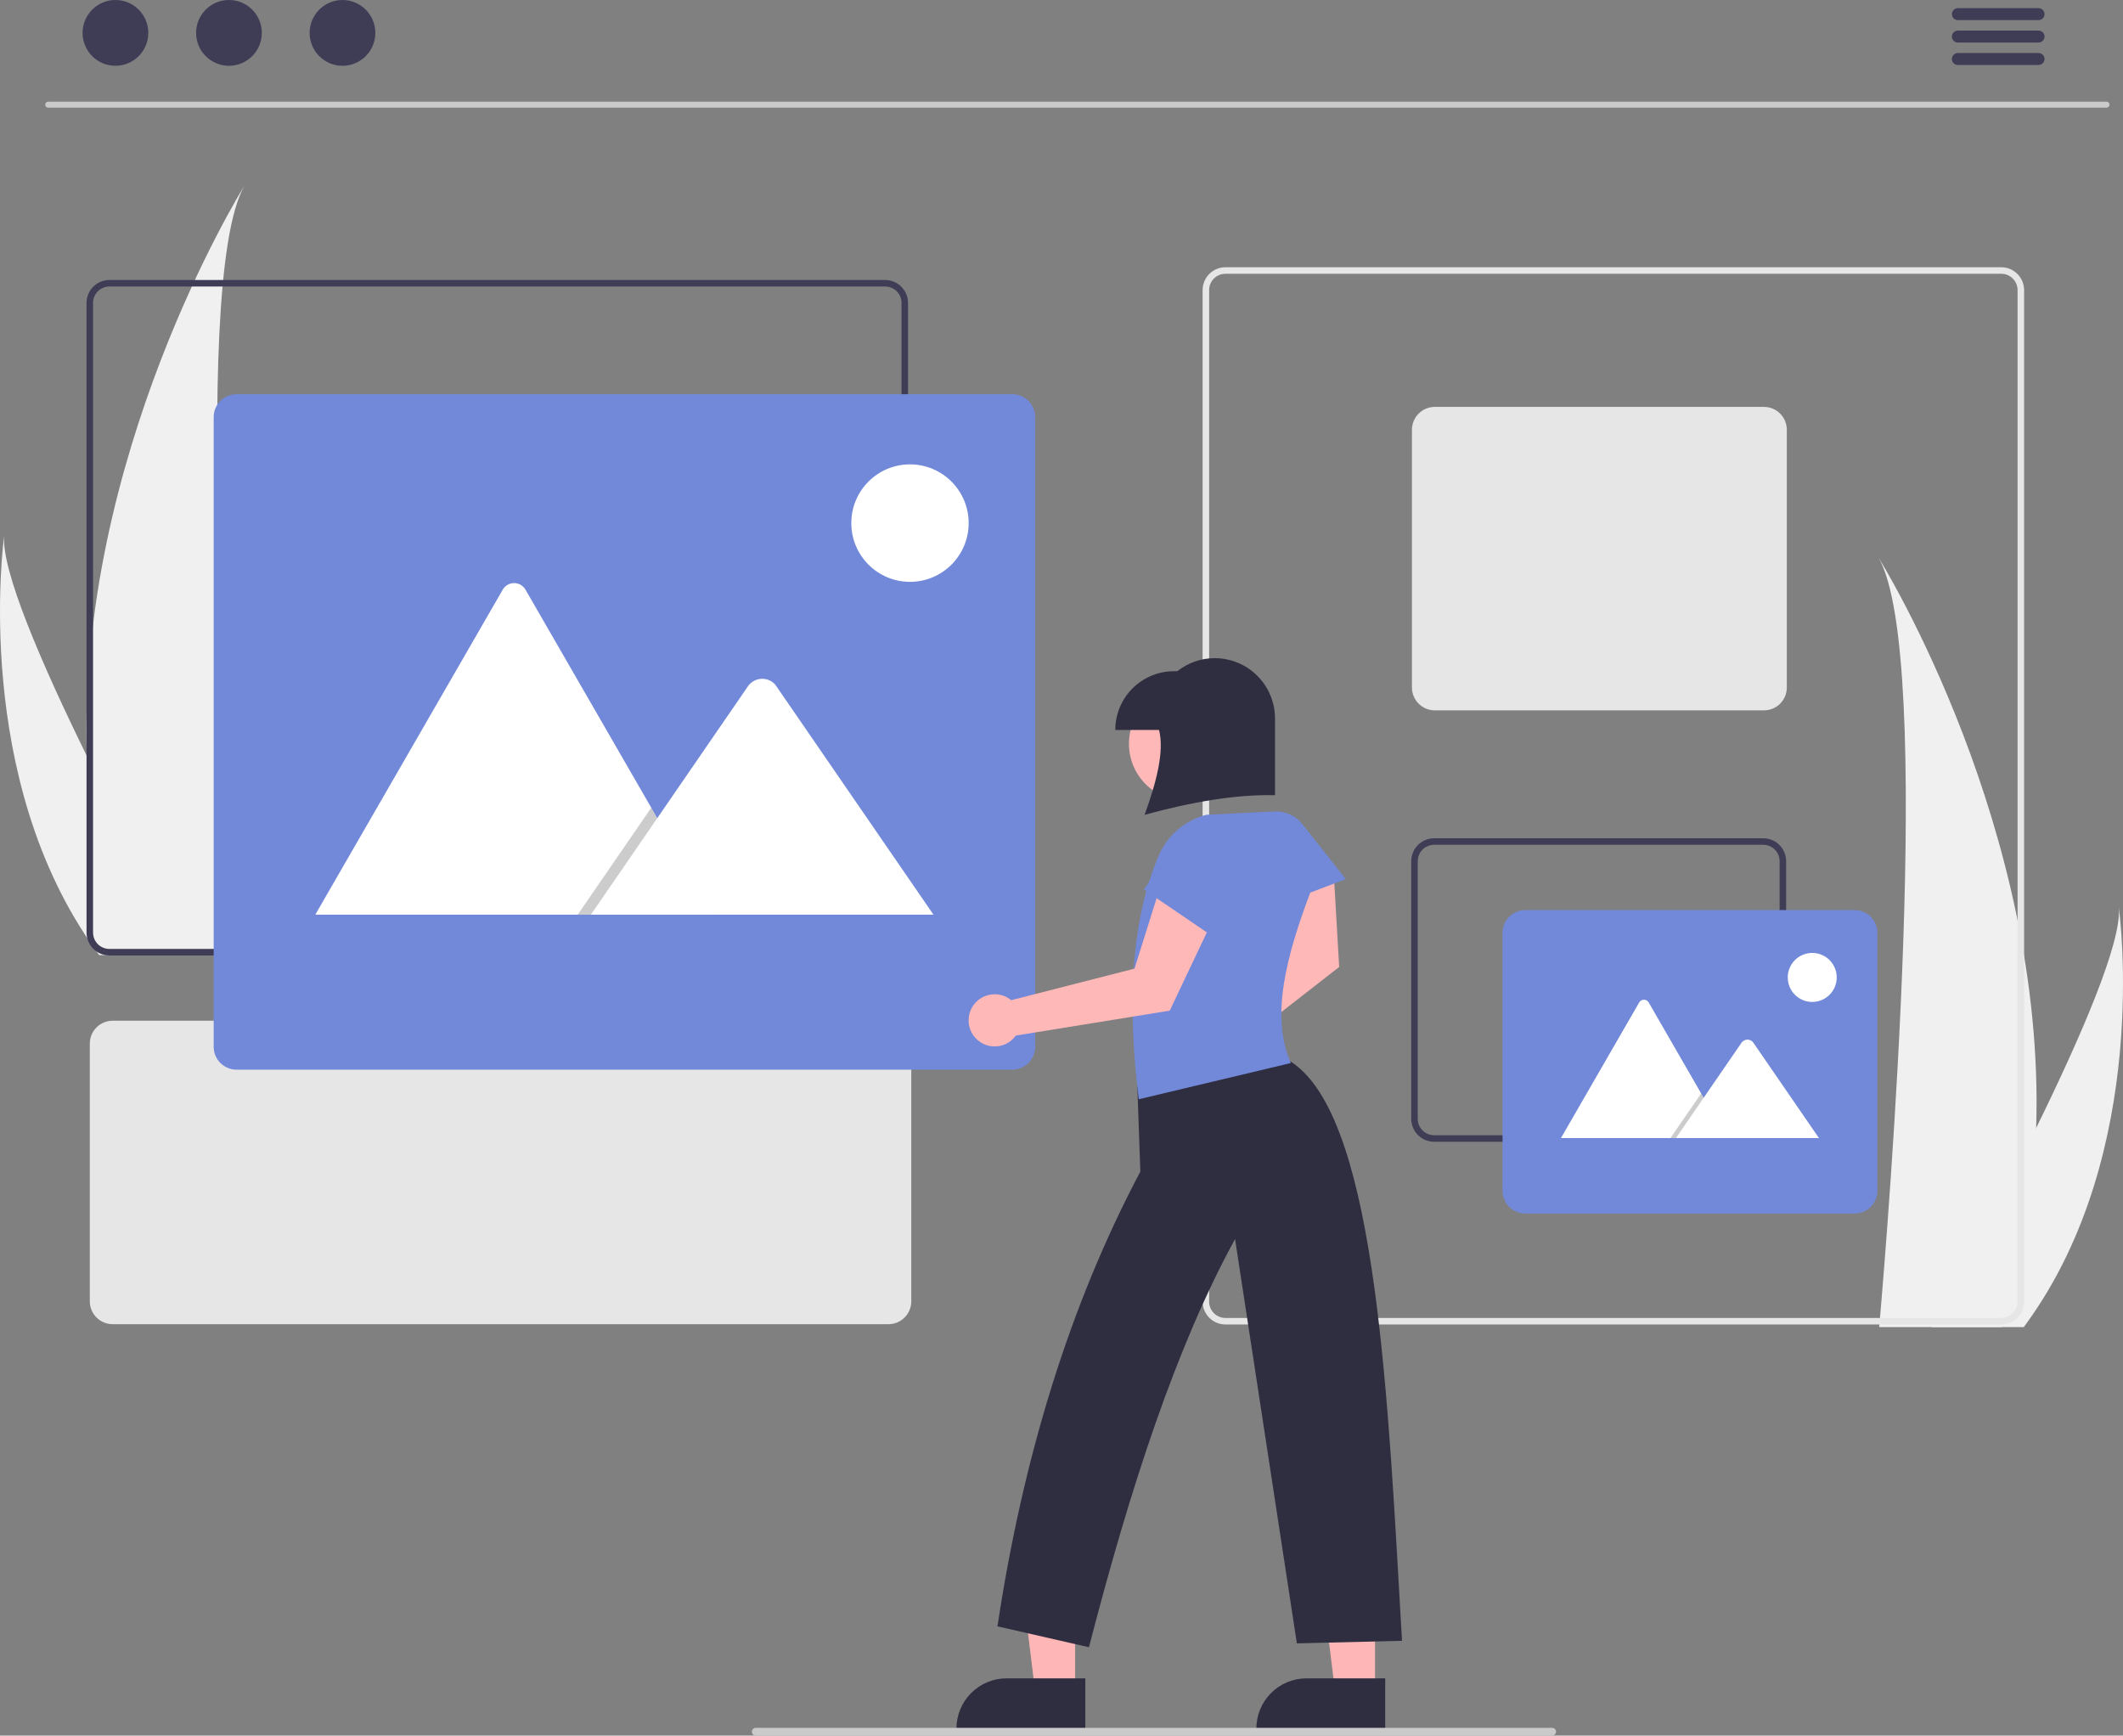
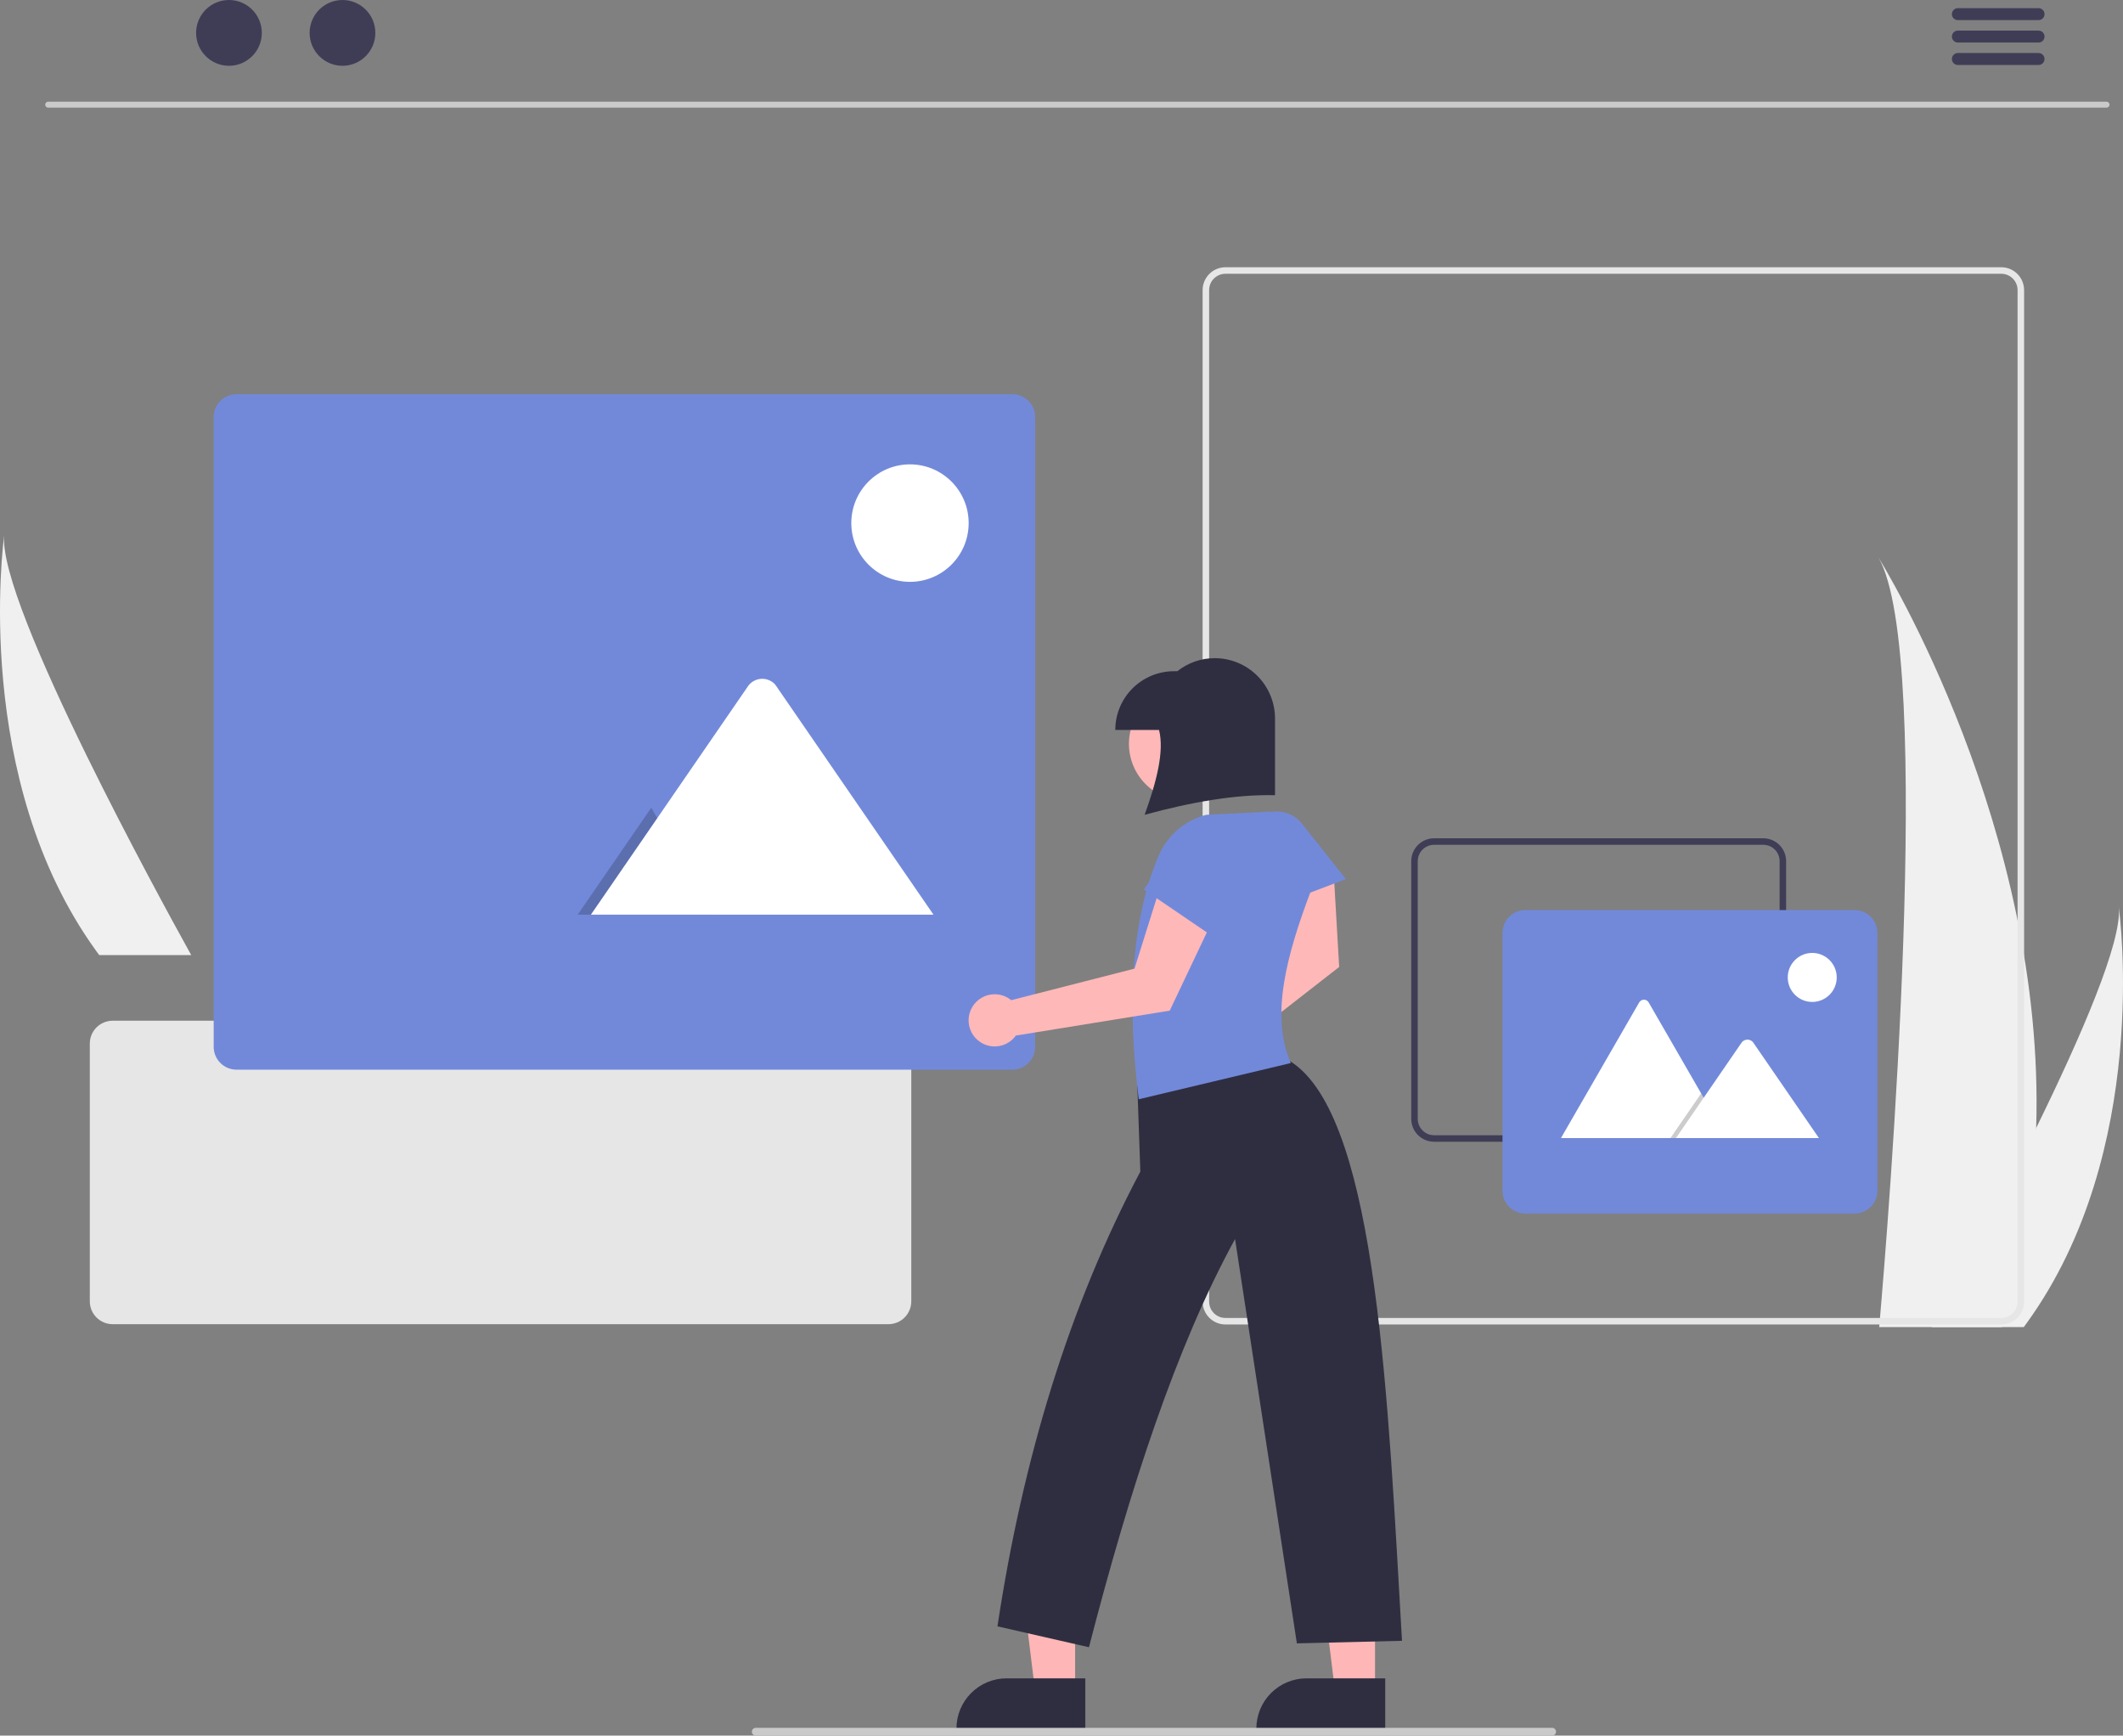
<svg xmlns="http://www.w3.org/2000/svg" width="471" height="385" viewBox="0 0 471 385" fill="none">
  <rect x="0" y="0" width="471" height="385" fill="#808080" stroke="none" />
  <g clip-path="url(#clip0_9_1103)">
    <path d="M451.735 250.216C451.343 264.887 448.888 279.429 444.442 293.414C444.34 293.738 444.234 294.058 444.127 294.383H416.908C416.937 294.092 416.966 293.767 416.995 293.414C418.81 272.532 429.274 145.438 416.763 123.703C417.857 125.467 453.845 183.864 451.735 250.216Z" fill="#F0F0F0" />
    <path d="M449.693 293.414C449.465 293.738 449.228 294.063 448.986 294.383H428.567C428.722 294.107 428.901 293.782 429.109 293.414C432.483 287.32 442.467 269.102 451.735 250.216C461.695 229.92 470.833 208.854 470.063 201.23C470.301 202.949 477.193 255.37 449.693 293.414Z" fill="#F0F0F0" />
-     <path d="M54.237 41.186C41.726 62.921 52.19 190.015 54.005 210.897C54.034 211.25 54.063 211.575 54.092 211.866H26.873C26.766 211.541 26.66 211.221 26.558 210.897C22.112 196.912 19.657 182.37 19.265 167.699C17.155 101.347 53.143 42.95 54.237 41.186Z" fill="#F0F0F0" />
    <path d="M0.937 118.713C0.167 126.337 9.305 147.403 19.265 167.699C28.533 186.585 38.517 204.803 41.891 210.897C42.099 211.265 42.278 211.589 42.433 211.866H22.014C21.772 211.546 21.535 211.221 21.307 210.897C-6.193 172.853 0.699 120.432 0.937 118.713Z" fill="#F0F0F0" />
    <path d="M467.352 23.881H10.693C10.517 23.881 10.348 23.811 10.224 23.686C10.1 23.562 10.03 23.393 10.03 23.217C10.03 23.041 10.1 22.873 10.224 22.748C10.348 22.624 10.517 22.554 10.693 22.554H467.352C467.528 22.554 467.697 22.624 467.821 22.748C467.945 22.873 468.015 23.041 468.015 23.217C468.015 23.393 467.945 23.562 467.821 23.686C467.697 23.811 467.528 23.881 467.352 23.881Z" fill="#CACACA" />
-     <path d="M25.61 14.594C29.637 14.594 32.901 11.327 32.901 7.297C32.901 3.267 29.637 0 25.61 0C21.584 0 18.32 3.267 18.32 7.297C18.32 11.327 21.584 14.594 25.61 14.594Z" fill="#3F3D56" />
    <path d="M50.796 14.594C54.823 14.594 58.087 11.327 58.087 7.297C58.087 3.267 54.823 0 50.796 0C46.77 0 43.506 3.267 43.506 7.297C43.506 11.327 46.77 14.594 50.796 14.594Z" fill="#3F3D56" />
    <path d="M75.982 14.594C80.009 14.594 83.273 11.327 83.273 7.297C83.273 3.267 80.009 0 75.982 0C71.956 0 68.692 3.267 68.692 7.297C68.692 11.327 71.956 14.594 75.982 14.594Z" fill="#3F3D56" />
    <path d="M452.262 4.463H434.367C434.193 4.464 434.02 4.43 433.859 4.363C433.698 4.297 433.551 4.199 433.428 4.076C433.304 3.953 433.206 3.806 433.14 3.645C433.073 3.484 433.038 3.311 433.038 3.137C433.038 2.962 433.073 2.789 433.14 2.628C433.206 2.467 433.304 2.321 433.428 2.197C433.551 2.074 433.698 1.976 433.859 1.91C434.02 1.843 434.193 1.809 434.367 1.81H452.262C452.437 1.809 452.609 1.843 452.771 1.91C452.932 1.976 453.078 2.074 453.202 2.197C453.325 2.321 453.423 2.467 453.49 2.628C453.557 2.789 453.591 2.962 453.591 3.137C453.591 3.311 453.557 3.484 453.49 3.645C453.423 3.806 453.325 3.953 453.202 4.076C453.078 4.199 452.932 4.297 452.771 4.363C452.609 4.43 452.437 4.464 452.262 4.463Z" fill="#3F3D56" />
    <path d="M452.262 9.438H434.367C434.193 9.439 434.02 9.405 433.859 9.338C433.698 9.272 433.551 9.174 433.428 9.051C433.304 8.928 433.206 8.781 433.14 8.62C433.073 8.459 433.038 8.286 433.038 8.112C433.038 7.937 433.073 7.764 433.14 7.603C433.206 7.442 433.304 7.296 433.428 7.172C433.551 7.049 433.698 6.952 433.859 6.885C434.02 6.819 434.193 6.785 434.367 6.785H452.262C452.437 6.785 452.609 6.819 452.771 6.885C452.932 6.952 453.078 7.049 453.202 7.172C453.325 7.296 453.423 7.442 453.49 7.603C453.557 7.764 453.591 7.937 453.591 8.112C453.591 8.286 453.557 8.459 453.49 8.62C453.423 8.781 453.325 8.928 453.202 9.051C453.078 9.174 452.932 9.272 452.771 9.338C452.609 9.405 452.437 9.439 452.262 9.438Z" fill="#3F3D56" />
    <path d="M452.262 14.414H434.367C434.193 14.414 434.02 14.38 433.859 14.313C433.698 14.247 433.551 14.149 433.428 14.026C433.304 13.903 433.206 13.756 433.14 13.595C433.073 13.434 433.038 13.261 433.038 13.087C433.038 12.912 433.073 12.739 433.14 12.578C433.206 12.417 433.304 12.271 433.428 12.148C433.551 12.024 433.698 11.927 433.859 11.86C434.02 11.794 434.193 11.76 434.367 11.76H452.262C452.437 11.76 452.609 11.794 452.771 11.86C452.932 11.927 453.078 12.024 453.202 12.148C453.325 12.271 453.423 12.417 453.49 12.578C453.557 12.739 453.591 12.912 453.591 13.087C453.591 13.261 453.557 13.434 453.49 13.595C453.423 13.756 453.325 13.903 453.202 14.026C453.078 14.149 452.932 14.247 452.771 14.313C452.609 14.38 452.437 14.414 452.262 14.414Z" fill="#3F3D56" />
    <path d="M443.995 293.804H271.869C270.527 293.803 269.24 293.268 268.291 292.318C267.342 291.369 266.808 290.081 266.806 288.737V64.349C266.808 63.005 267.342 61.717 268.291 60.767C269.24 59.818 270.527 59.283 271.869 59.282H443.995C445.337 59.283 446.624 59.818 447.573 60.767C448.522 61.717 449.056 63.005 449.058 64.349V288.737C449.056 290.081 448.522 291.369 447.573 292.318C446.624 293.268 445.337 293.803 443.995 293.804ZM271.869 60.73C270.91 60.731 269.991 61.112 269.313 61.791C268.635 62.469 268.254 63.389 268.253 64.349V288.737C268.254 289.697 268.635 290.617 269.313 291.295C269.991 291.974 270.91 292.355 271.869 292.356H443.995C444.954 292.355 445.873 291.974 446.551 291.295C447.229 290.617 447.61 289.697 447.611 288.737V64.349C447.61 63.389 447.229 62.469 446.551 61.791C445.873 61.112 444.954 60.731 443.995 60.73H271.869Z" fill="#E6E6E6" />
-     <path d="M391.354 157.578H318.309C316.967 157.576 315.68 157.042 314.731 156.092C313.782 155.142 313.248 153.854 313.246 152.511V95.328C313.248 93.985 313.782 92.697 314.731 91.747C315.68 90.797 316.966 90.263 318.309 90.261H391.354C392.696 90.263 393.983 90.797 394.932 91.747C395.881 92.697 396.415 93.985 396.416 95.328V152.511C396.415 153.854 395.881 155.142 394.932 156.092C393.983 157.042 392.696 157.576 391.354 157.578Z" fill="#E6E6E6" />
    <path d="M391.2 253.269H318.155C316.813 253.268 315.526 252.734 314.577 251.784C313.628 250.834 313.094 249.546 313.092 248.203V191.02C313.094 189.676 313.628 188.388 314.577 187.439C315.526 186.489 316.813 185.954 318.155 185.953H391.2C392.542 185.954 393.829 186.489 394.778 187.439C395.727 188.388 396.261 189.676 396.263 191.02V248.203C396.261 249.546 395.727 250.834 394.778 251.784C393.829 252.734 392.542 253.268 391.2 253.269ZM318.155 187.4C317.196 187.402 316.277 187.783 315.599 188.462C314.921 189.14 314.54 190.06 314.539 191.02V248.203C314.54 249.162 314.921 250.082 315.599 250.76C316.277 251.439 317.196 251.821 318.155 251.822H391.2C392.159 251.821 393.078 251.439 393.756 250.76C394.434 250.082 394.815 249.162 394.816 248.203V191.02C394.815 190.06 394.434 189.14 393.756 188.462C393.078 187.783 392.159 187.402 391.2 187.4H318.155Z" fill="#3F3D56" />
    <path d="M411.45 269.194H338.405C337.063 269.192 335.776 268.658 334.827 267.708C333.878 266.758 333.344 265.47 333.343 264.127V206.944C333.344 205.601 333.878 204.313 334.827 203.363C335.776 202.413 337.063 201.879 338.405 201.877H411.45C412.793 201.879 414.079 202.413 415.028 203.363C415.977 204.313 416.511 205.601 416.513 206.944V264.127C416.511 265.47 415.977 266.758 415.028 267.708C414.079 268.658 412.793 269.192 411.45 269.194Z" fill="#7289DA" />
    <path d="M383.123 252.451H346.452C346.406 252.451 346.36 252.448 346.315 252.44L363.658 222.373C363.764 222.186 363.918 222.03 364.104 221.921C364.289 221.813 364.5 221.756 364.715 221.756C364.93 221.756 365.141 221.813 365.327 221.921C365.513 222.03 365.666 222.186 365.772 222.373L377.412 242.55L377.97 243.516L383.123 252.451Z" fill="white" />
    <path opacity="0.2" d="M383.122 252.451H370.603L376.749 243.516L377.191 242.873L377.412 242.55L377.969 243.516L383.122 252.451Z" fill="black" />
    <path d="M403.541 252.451H371.823L377.97 243.516L378.412 242.872L386.421 231.228C386.563 231.05 386.74 230.904 386.942 230.799C387.143 230.694 387.365 230.633 387.592 230.62C387.819 230.606 388.046 230.64 388.258 230.72C388.471 230.8 388.665 230.924 388.826 231.084C388.868 231.129 388.906 231.178 388.942 231.228L403.541 252.451Z" fill="white" />
    <path d="M402.056 222.256C405.056 222.256 407.488 219.822 407.488 216.819C407.488 213.816 405.056 211.382 402.056 211.382C399.055 211.382 396.623 213.816 396.623 216.819C396.623 219.822 399.055 222.256 402.056 222.256Z" fill="white" />
    <path d="M197.112 293.739H24.986C23.644 293.737 22.357 293.203 21.408 292.253C20.459 291.303 19.925 290.015 19.924 288.672V231.489C19.925 230.146 20.459 228.858 21.408 227.908C22.357 226.958 23.644 226.424 24.986 226.422H197.112C198.455 226.424 199.741 226.958 200.69 227.908C201.639 228.858 202.173 230.146 202.175 231.489V288.672C202.173 290.015 201.639 291.303 200.69 292.253C199.741 293.203 198.455 293.737 197.112 293.739Z" fill="#E6E6E6" />
-     <path d="M196.389 211.945H24.263C22.921 211.944 21.634 211.409 20.685 210.46C19.736 209.51 19.202 208.222 19.2 206.879V67.178C19.202 65.835 19.736 64.547 20.685 63.597C21.634 62.647 22.921 62.113 24.263 62.112H196.389C197.731 62.113 199.018 62.648 199.967 63.597C200.916 64.547 201.45 65.835 201.452 67.178V206.879C201.45 208.222 200.916 209.51 199.967 210.46C199.018 211.409 197.731 211.944 196.389 211.945ZM24.263 63.559C23.304 63.56 22.385 63.942 21.707 64.621C21.029 65.299 20.648 66.219 20.647 67.178V206.879C20.648 207.838 21.029 208.758 21.707 209.436C22.385 210.115 23.304 210.497 24.263 210.498H196.389C197.348 210.497 198.267 210.115 198.945 209.436C199.623 208.758 200.004 207.838 200.005 206.879V67.178C200.004 66.219 199.623 65.299 198.945 64.621C198.267 63.942 197.348 63.56 196.389 63.559H24.263Z" fill="#3F3D56" />
    <path d="M224.595 237.28H52.468C51.126 237.278 49.84 236.744 48.89 235.794C47.941 234.844 47.407 233.556 47.406 232.213V92.513C47.407 91.169 47.941 89.882 48.89 88.932C49.839 87.982 51.126 87.447 52.468 87.446H224.595C225.937 87.447 227.224 87.982 228.173 88.932C229.122 89.882 229.656 91.169 229.657 92.513V232.213C229.656 233.556 229.122 234.844 228.173 235.794C227.224 236.744 225.937 237.278 224.595 237.28Z" fill="#7289DA" />
-     <path d="M158.169 202.897H70.294C70.184 202.899 70.074 202.89 69.966 202.871L111.527 130.821C111.78 130.372 112.148 129.999 112.593 129.739C113.038 129.479 113.544 129.342 114.059 129.342C114.575 129.342 115.08 129.479 115.525 129.739C115.97 129.999 116.338 130.372 116.592 130.821L144.485 179.172L145.821 181.486L158.169 202.897Z" fill="white" />
    <path opacity="0.2" d="M158.169 202.897H128.166L142.895 181.486L143.955 179.943L144.485 179.172L145.821 181.486L158.169 202.897Z" fill="black" />
    <path d="M207.097 202.897H131.093L145.821 181.486L146.881 179.943L166.073 152.04C166.412 151.614 166.838 151.264 167.321 151.013C167.804 150.761 168.335 150.615 168.879 150.582C169.422 150.55 169.967 150.632 170.476 150.824C170.986 151.016 171.45 151.312 171.838 151.695C171.937 151.804 172.029 151.919 172.114 152.04L207.097 202.897Z" fill="white" />
    <path d="M201.885 129.066C209.075 129.066 214.903 123.233 214.903 116.037C214.903 108.841 209.075 103.008 201.885 103.008C194.696 103.008 188.867 108.841 188.867 116.037C188.867 123.233 194.696 129.066 201.885 129.066Z" fill="white" />
    <path d="M261.297 229.989C262.47 229.343 263.832 229.127 265.148 229.377L285.774 210.086L282.35 192.884L295.892 193.619L297.103 214.498L269.815 235.766C269.696 236.751 269.325 237.688 268.739 238.488C268.153 239.288 267.372 239.924 266.47 240.335C265.568 240.746 264.575 240.918 263.588 240.834C262.6 240.751 261.65 240.415 260.83 239.858C260.009 239.302 259.346 238.544 258.902 237.657C258.459 236.769 258.25 235.783 258.297 234.792C258.344 233.802 258.645 232.839 259.17 231.998C259.695 231.157 260.428 230.465 261.297 229.989Z" fill="#FFB8B8" />
    <path d="M238.522 375.197H229.655L225.437 340.968H238.523L238.522 375.197Z" fill="#FFB6B6" />
    <path d="M240.783 383.799L212.193 383.798V383.436C212.193 380.482 213.366 377.649 215.453 375.561C217.54 373.472 220.37 372.299 223.321 372.299L240.783 372.299L240.783 383.799Z" fill="#2F2E41" />
    <path d="M305.058 375.197H296.191L291.973 340.968H305.059L305.058 375.197Z" fill="#FFB6B6" />
    <path d="M307.319 383.799L278.729 383.798V383.436C278.73 380.482 279.902 377.649 281.989 375.561C284.076 373.472 286.906 372.299 289.857 372.299L307.319 372.299L307.319 383.799Z" fill="#2F2E41" />
    <path d="M288.887 182.755C287.817 181.402 286.298 180.477 284.606 180.146C282.914 179.815 281.159 180.101 279.659 180.952C278.176 181.793 277.038 183.131 276.446 184.731C275.854 186.331 275.846 188.088 276.423 189.693L280.771 201.781L298.579 195.008L288.887 182.755Z" fill="#7289DA" />
    <path d="M287.288 236.136C286.478 235.528 285.607 235.005 284.689 234.576L252.278 239.566L252.99 259.885C237.314 289.498 226.948 323.282 221.292 360.764L241.593 365.399C250.677 330.178 260.995 298.572 274.004 274.856L287.717 364.542L311.045 363.973C307.972 311.25 305.602 249.785 287.288 236.136Z" fill="#2F2E41" />
    <path d="M263.097 177.648C270.074 177.648 275.73 171.987 275.73 165.004C275.73 158.022 270.074 152.361 263.097 152.361C256.12 152.361 250.464 158.022 250.464 165.004C250.464 171.987 256.12 177.648 263.097 177.648Z" fill="#FFB8B8" />
    <path d="M290.877 197.495C291.456 193.998 290.888 190.408 289.259 187.261C287.63 184.115 285.027 181.58 281.839 180.036L267.593 180.749C265.274 181.35 263.122 182.473 261.302 184.032C259.482 185.591 258.041 187.545 257.089 189.745C250.914 204.209 250.034 222.703 252.634 243.844L286.378 235.81C281.75 225.381 285.47 211.76 290.877 197.495Z" fill="#7289DA" />
    <path d="M247.433 161.921C247.433 160.21 247.77 158.516 248.424 156.935C249.078 155.354 250.037 153.918 251.246 152.708C252.455 151.498 253.89 150.538 255.469 149.884C257.049 149.229 258.742 148.892 260.451 148.892H261.198C263.555 147.015 266.479 145.995 269.491 145.997C273.04 145.997 276.443 147.407 278.952 149.919C281.461 152.43 282.871 155.836 282.871 159.387V176.398C274.22 176.182 264.423 177.889 253.942 180.741C256.584 173.417 258.339 166.684 257.14 161.921H247.433Z" fill="#2F2E41" />
    <path d="M220.674 220.552C222.013 220.55 223.311 221.015 224.345 221.867L251.695 214.869L256.952 198.137L268.475 205.295L259.513 224.187L225.371 229.715C224.793 230.521 224.018 231.165 223.12 231.585C222.222 232.004 221.231 232.186 220.243 232.113C219.255 232.039 218.302 231.712 217.476 231.164C216.65 230.616 215.978 229.865 215.526 228.982C215.074 228.1 214.855 227.115 214.892 226.124C214.929 225.133 215.22 224.168 215.737 223.321C216.254 222.475 216.979 221.776 217.844 221.291C218.708 220.806 219.683 220.551 220.674 220.552Z" fill="#FFB8B8" />
    <path d="M274 193.068C274.495 191.415 274.382 189.639 273.682 188.062C272.983 186.485 271.743 185.21 270.187 184.467C268.648 183.733 266.9 183.567 265.251 183.999C263.602 184.43 262.158 185.431 261.175 186.824L253.772 197.319L269.525 208.04L274 193.068Z" fill="#7289DA" />
    <path d="M344.351 385H167.673C167.56 385 167.447 384.978 167.343 384.935C167.238 384.892 167.143 384.829 167.062 384.748C166.982 384.668 166.919 384.573 166.875 384.469C166.832 384.364 166.809 384.252 166.809 384.138C166.809 384.025 166.832 383.912 166.875 383.808C166.919 383.703 166.982 383.608 167.062 383.528C167.143 383.448 167.238 383.384 167.343 383.341C167.447 383.298 167.56 383.276 167.673 383.276H344.351C344.465 383.276 344.577 383.298 344.682 383.341C344.786 383.384 344.882 383.448 344.962 383.528C345.042 383.608 345.106 383.703 345.149 383.808C345.193 383.912 345.215 384.025 345.215 384.138C345.215 384.252 345.193 384.364 345.149 384.469C345.106 384.573 345.042 384.668 344.962 384.748C344.882 384.829 344.786 384.892 344.682 384.935C344.577 384.978 344.465 385 344.351 385Z" fill="#CACACA" />
  </g>
  <defs>
    <clipPath id="clip0_9_1103">
      <rect width="471" height="385" fill="white" />
    </clipPath>
  </defs>
</svg>